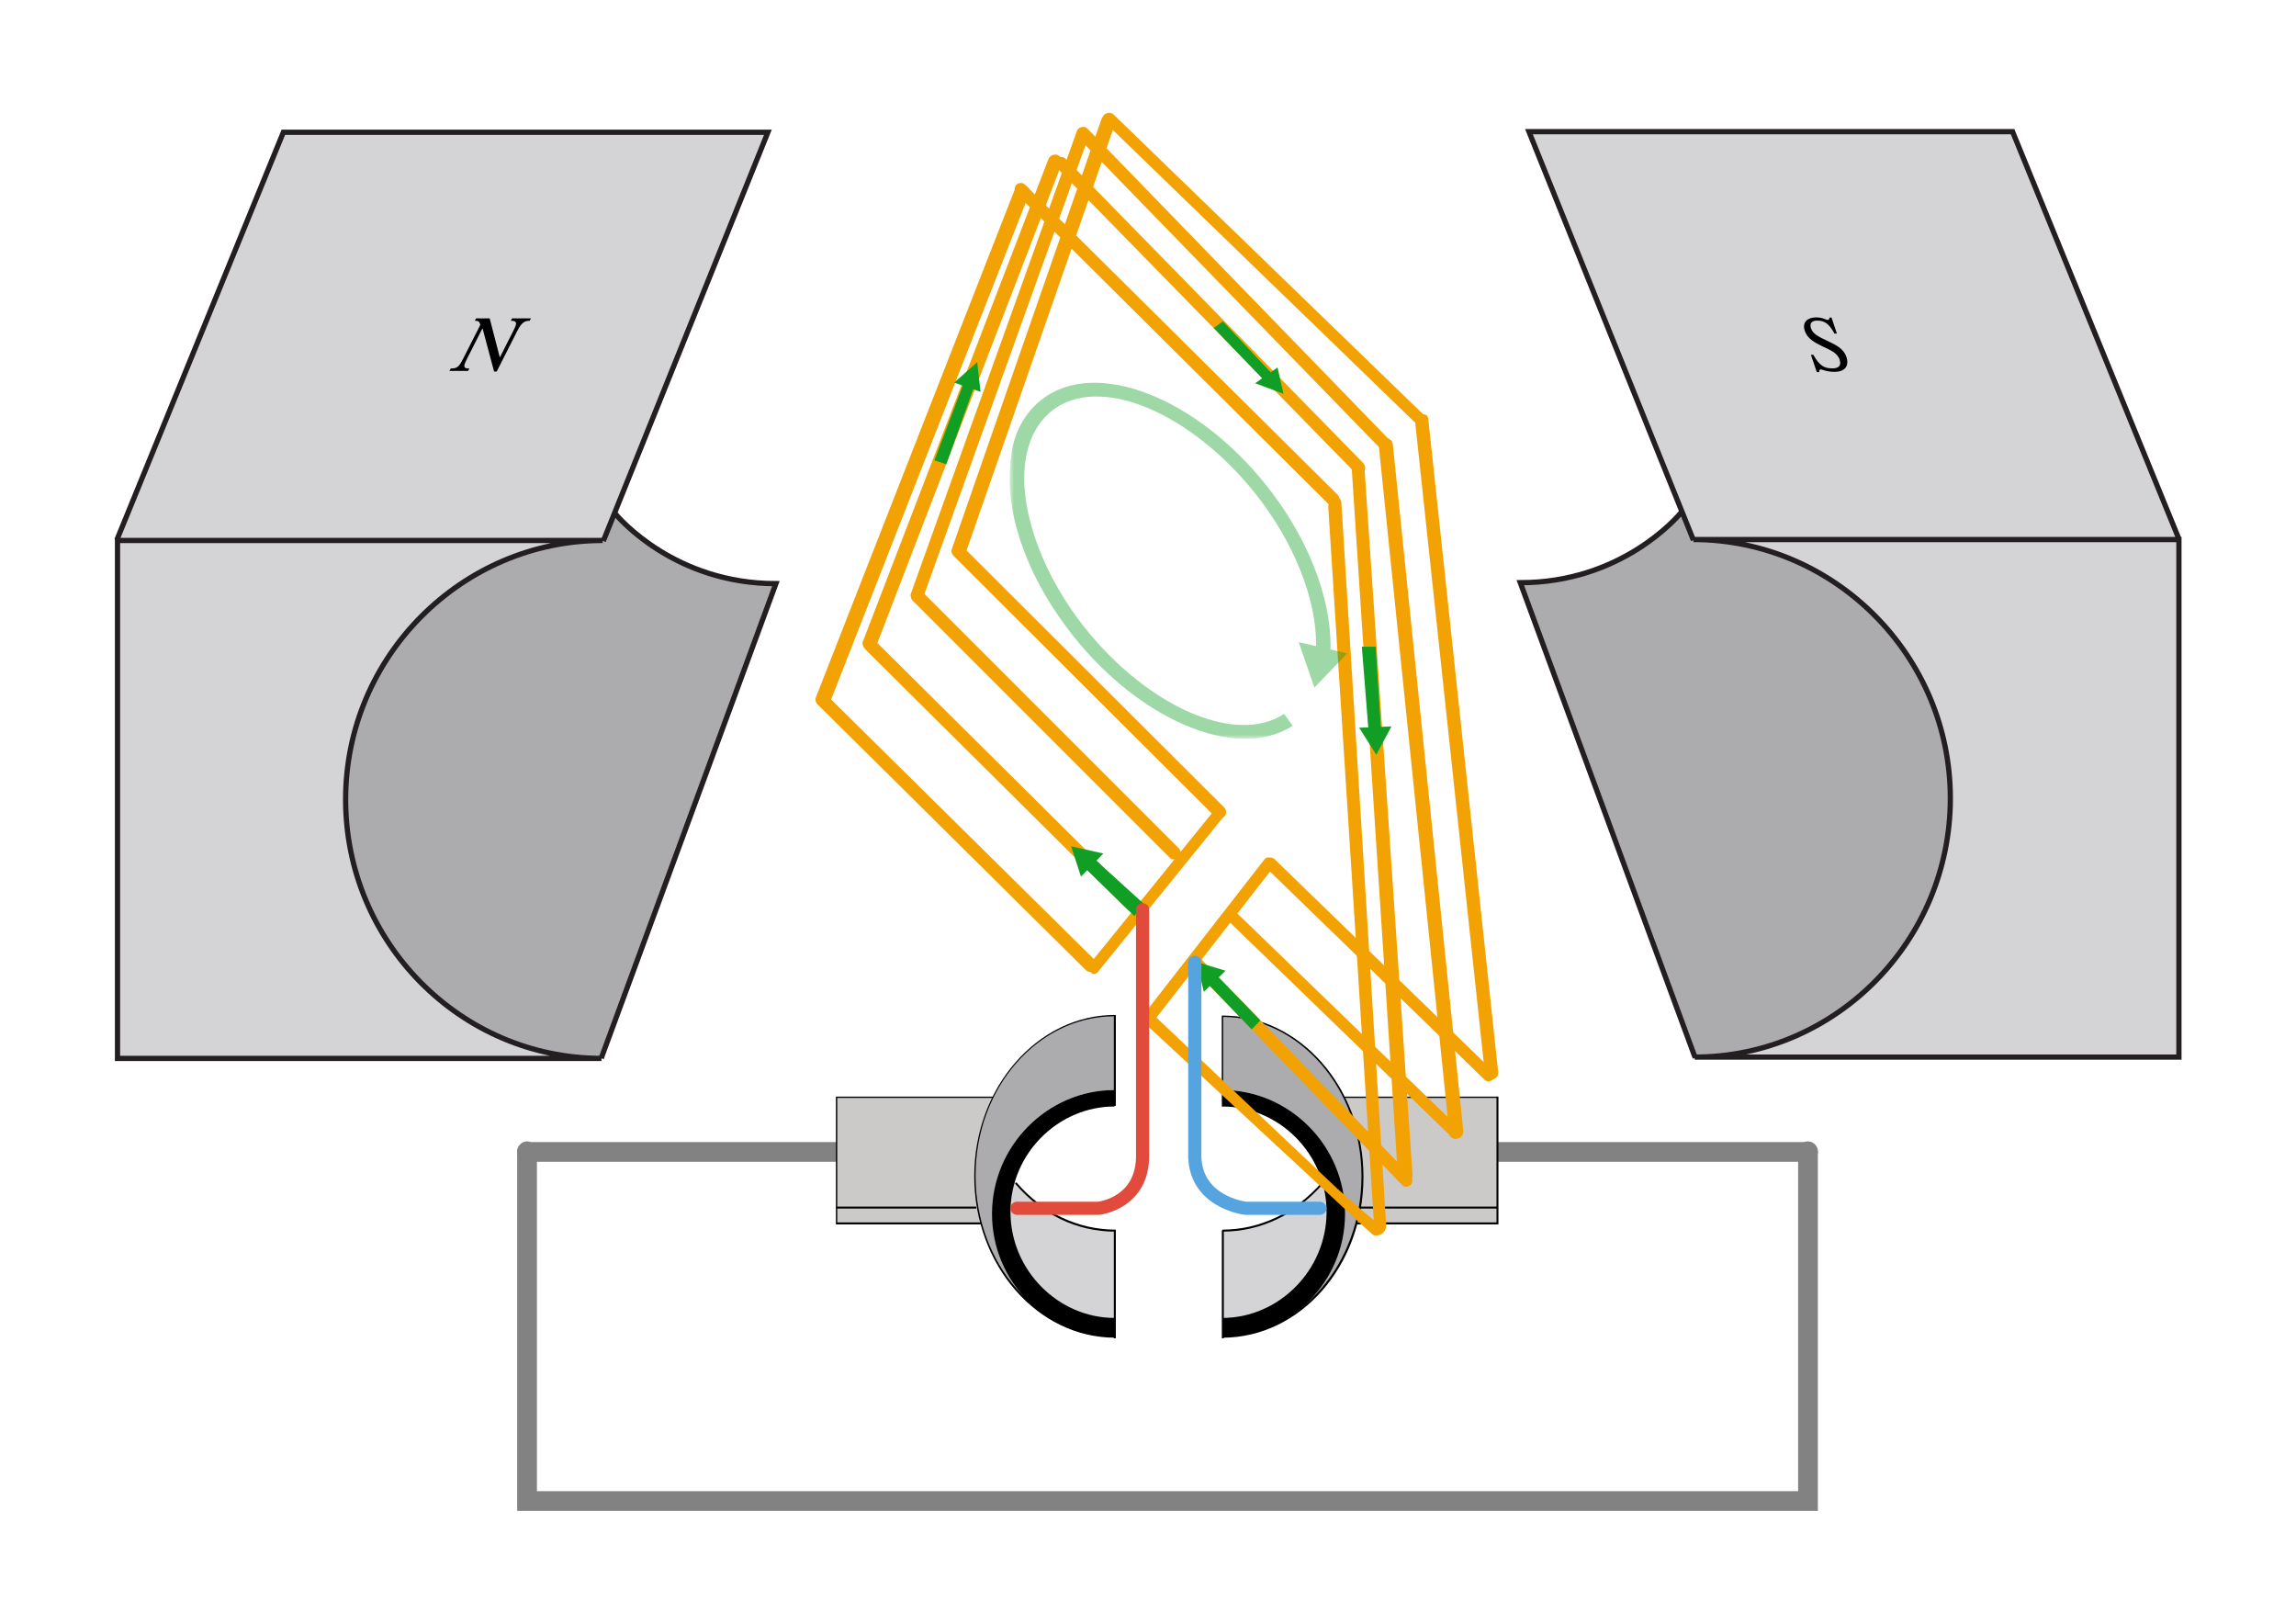
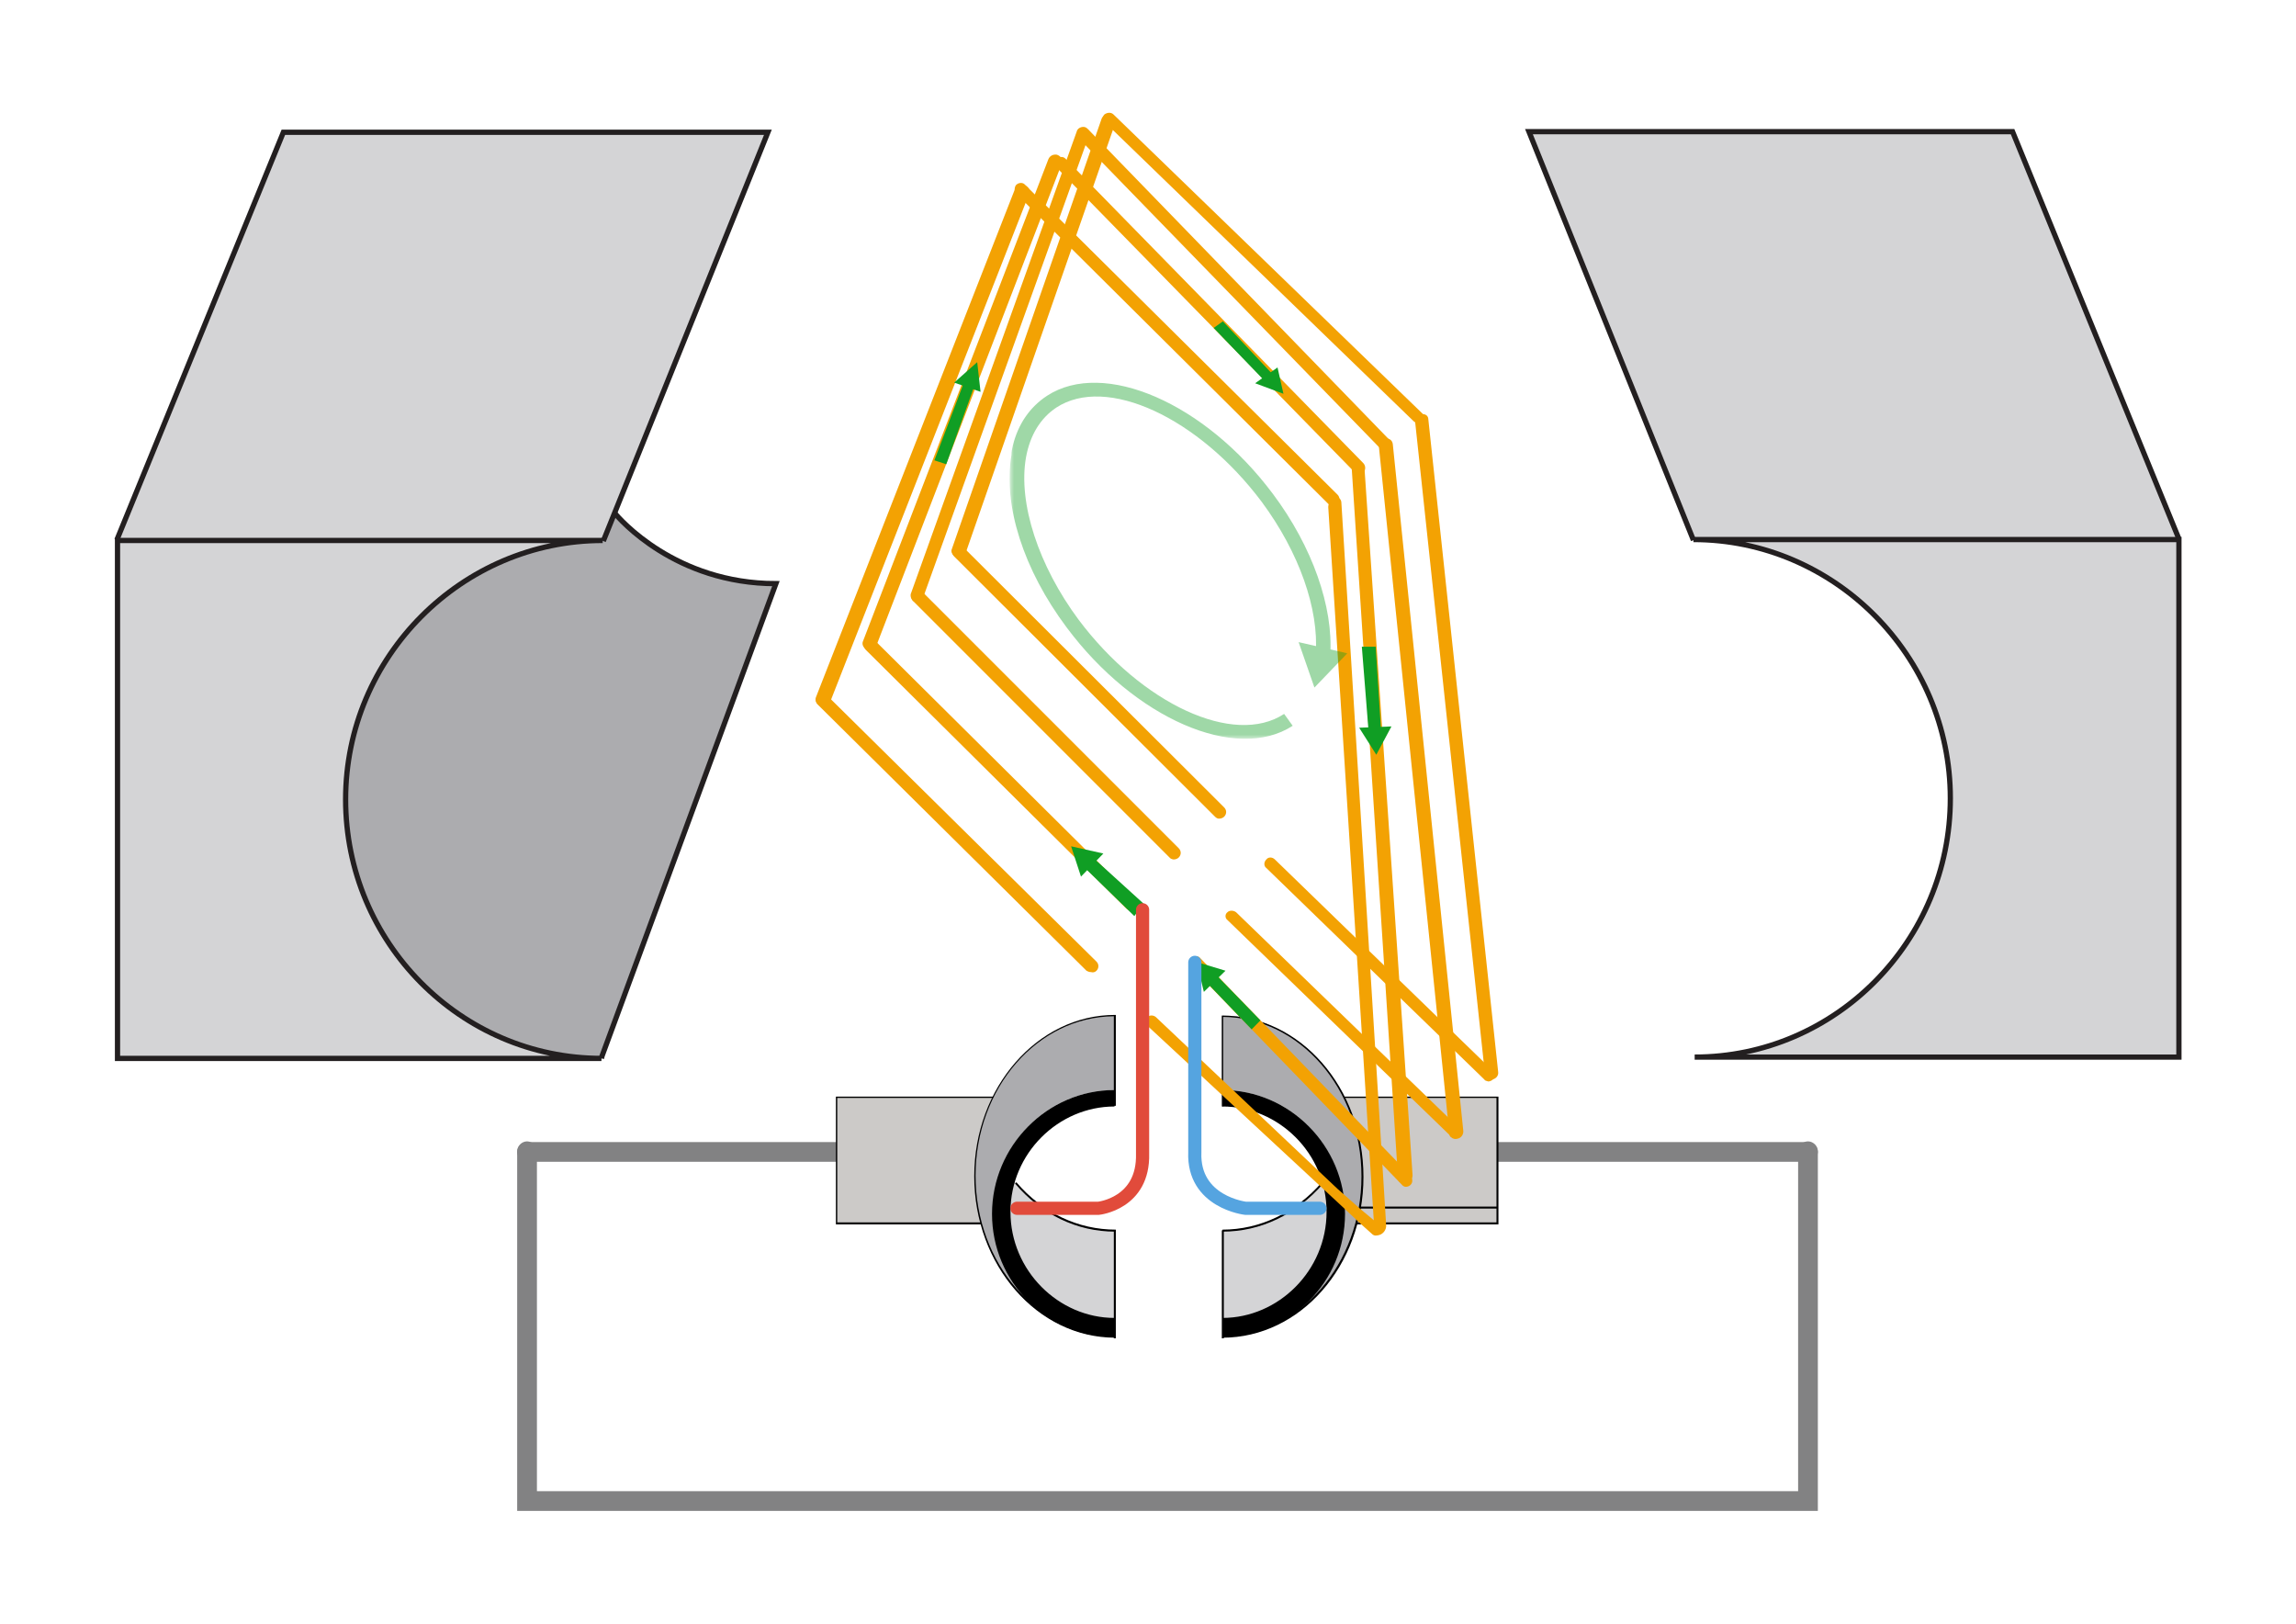
<svg xmlns="http://www.w3.org/2000/svg" xmlns:xlink="http://www.w3.org/1999/xlink" width="427.213" height="302.067" viewBox="0 0 320.41 226.55" class="displayed_equation">
  <defs>
    <clipPath id="svg749102131635tikz_00003h">
      <path d="M 72 159 L 254 159 L 254 210.812 L 72 210.812 Z M 72 159" />
    </clipPath>
    <clipPath id="svg749102131635tikz_00003i">
      <path d="M 153 15.734 L 199 15.734 L 199 59 L 153 59 Z M 153 15.734" />
    </clipPath>
    <clipPath id="svg749102131635tikz_00003j">
      <path d="M 140.879 52.543 L 188.73 52.543 L 188.73 103.152 L 140.879 103.152 Z M 140.879 52.543" />
    </clipPath>
    <filter id="svg749102131635tikz_00003c" filterUnits="objectBoundingBox" x="0%" y="0%" width="100%" height="100%">
      <feColorMatrix in="SourceGraphic" values="0 0 0 0 1 0 0 0 0 1 0 0 0 0 1 0 0 0 1 0" />
    </filter>
    <clipPath id="svg749102131635tikz_00003b">
      <path d="M 0.879 0.543 L 48.73 0.543 L 48.73 51.152 L 0.879 51.152 Z M 0.879 0.543" />
    </clipPath>
    <clipPath id="svg749102131635tikz_00003a">
      <path d="M0 0H49V52H0z" />
    </clipPath>
    <g clip-path="url(#svg749102131635tikz_00003a)">
      <g clip-path="url(#svg749102131635tikz_00003b)" id="svg749102131635tikz_00003d">
        <path d="M 0.879 51.152 L 48.73 51.152 L 48.73 0.543 L 0.879 0.543 Z M 0.879 51.152" fill-opacity=".4" />
      </g>
    </g>
    <mask id="svg749102131635tikz_00003l">
      <g filter="url(#svg749102131635tikz_00003c)">
        <use xlink:href="#svg749102131635tikz_00003d" />
      </g>
    </mask>
    <clipPath id="svg749102131635tikz_00003f">
      <path d="M 0.879 1 L 46 1 L 46 51.152 L 0.879 51.152 Z M 0.879 1" />
    </clipPath>
    <clipPath id="svg749102131635tikz_00003g">
      <path d="M 41 37 L 48.73 37 L 48.73 44 L 41 44 Z M 41 37" />
    </clipPath>
    <clipPath id="svg749102131635tikz_00003e">
      <path d="M0 0H49V52H0z" />
    </clipPath>
    <g id="svg749102131635tikz_00003k" clip-path="url(#svg749102131635tikz_00003e)">
      <g clip-path="url(#svg749102131635tikz_00003f)">
        <path d="M 1.336 10.203 C 2.07 7.172 3.723 4.785 6.113 3.223 C 14.02 -1.926 28.172 4.23 37.637 16.914 C 43.152 24.266 46.094 32.723 45.633 39.434 L 43.613 39.246 C 44.07 32.996 41.312 25.094 36.074 18.02 C 27.254 6.254 14.387 0.281 7.402 4.875 C 5.195 6.344 3.723 8.734 3.172 11.859 C 2.07 18.203 4.922 26.934 10.523 34.469 C 19.348 46.23 32.215 52.207 39.203 47.609 L 40.395 49.266 C 32.492 54.414 18.34 48.254 8.871 35.57 C 2.809 27.484 -0.043 18.477 1.148 11.492 C 1.148 11.031 1.242 10.574 1.336 10.203 Z M 1.336 10.203" fill="#109e24" />
      </g>
      <g clip-path="url(#svg749102131635tikz_00003g)">
        <path d="M 41.223 37.594 L 43.43 43.934 L 48.02 39.156 Z M 41.223 37.594" fill="#109e24" />
      </g>
    </g>
    <clipPath id="svg749102131635tikz_00003m">
      <path d="M 213 18 L 304.672 18 L 304.672 76 L 213 76 Z M 213 18" />
    </clipPath>
    <clipPath id="svg749102131635tikz_00003n">
-       <path d="M 235 75 L 304.672 75 L 304.672 148 L 235 148 Z M 235 75" />
+       <path d="M 235 75 L 304.672 75 L 304.672 148 L 235 148 Z " />
    </clipPath>
    <clipPath id="svg749102131635tikz_00003o">
      <path d="M 203 15.734 L 304.672 15.734 L 304.672 86 L 203 86 Z M 203 15.734" />
    </clipPath>
    <clipPath id="svg749102131635tikz_00003p">
      <path d="M 225 64 L 304.672 64 L 304.672 158 L 225 158 Z M 225 64" />
    </clipPath>
    <clipPath id="svg749102131635tikz_00003q">
      <path d="M 15.734 15.734 L 118 15.734 L 118 86 L 15.734 86 Z M 15.734 15.734" />
    </clipPath>
    <clipPath id="svg749102131635tikz_00003r">
      <path d="M 15.734 65 L 95 65 L 95 159 L 15.734 159 Z M 15.734 65" />
    </clipPath>
  </defs>
  <g clip-path="url(#svg749102131635tikz_00003h)">
    <path d="M 253.684 210.812 L 72.172 210.812 L 72.172 160.637 C 72.172 159.898 72.816 159.254 73.551 159.254 C 74.285 159.254 74.93 159.898 74.93 160.637 L 74.93 208.059 L 250.93 208.059 L 250.93 160.637 C 250.93 159.898 251.57 159.254 252.305 159.254 C 253.043 159.254 253.684 159.898 253.684 160.637 Z M 253.684 210.812" fill="#828283" />
  </g>
  <path d="M252.305 162.105L208.648 162.105C207.918 162.105 207.273 161.461 207.273 160.727 207.273 159.992 207.918 159.348 208.648 159.348L252.305 159.348C253.043 159.348 253.684 159.992 253.684 160.727 253.684 161.461 253.043 162.105 252.305 162.105zM117.113 162.105L73.551 162.105C72.816 162.105 72.172 161.461 72.172 160.727 72.172 159.992 72.816 159.348 73.551 159.348L117.207 159.348C117.941 159.348 118.586 159.992 118.586 160.727 118.586 161.461 117.941 162.105 117.113 162.105zM117.113 162.105" fill="#828283" />
  <path d="M 138.984 153.098 L 116.746 153.098 L 116.746 170.742 L 138.07 170.742" fill="#cccac8" />
  <path d="M 138.07 170.836 L 116.652 170.836 L 116.652 153.008 L 138.984 153.008 L 138.984 153.191 L 116.84 153.191 L 116.84 170.559 L 138.07 170.559 Z M 138.07 170.836" />
-   <path d="M 116.746 168.629 L 136.23 168.629 L 136.23 168.352 L 116.746 168.352 Z M 116.746 168.629" />
  <path d="M 187.605 170.742 L 208.926 170.742 L 208.926 153.098 L 187.605 153.098 Z M 187.605 170.742" fill="#cccac8" />
  <path d="M 209.109 170.836 L 187.605 170.836 L 187.605 170.559 L 208.836 170.559 L 208.836 153.191 L 187.605 153.191 L 187.605 153.008 L 209.109 153.008 Z M 209.109 170.836" />
  <path d="M 189.812 168.629 L 208.926 168.629 L 208.926 168.352 L 189.812 168.352 Z M 189.812 168.629" />
  <path d="M 155.621 171.664 C 150.199 171.664 145.238 169.09 141.652 164.953 L 139.723 162.84 C 138.895 164.863 138.527 166.977 138.527 169.273 C 138.527 178.742 146.156 186.457 155.621 186.457 L 155.621 186.551 L 155.621 171.48" fill="#d4d4d6" />
  <path d="M 155.531 186.551 C 144.777 186.551 136.047 176.535 136.047 164.125 C 136.047 151.812 144.777 141.703 155.621 141.703 L 155.621 152.09 C 148.453 152.09 142.297 156.5 139.816 162.84 C 138.984 164.863 138.621 166.977 138.621 169.273 C 138.527 178.832 146.156 186.551 155.531 186.551 Z M 155.531 186.551" fill="#acacaf" />
  <path d="M 155.531 152.09 C 146.156 152.09 138.438 159.898 138.438 169.367 C 138.438 178.832 146.062 186.551 155.531 186.551 L 155.531 183.887 C 147.719 183.887 141.012 177.27 141.012 169.09 C 141.012 160.91 147.719 154.387 155.531 154.387 Z M 155.531 152.09" />
  <path d="M 155.621 171.848 C 150.289 171.848 145.328 169.457 141.652 165.141 L 141.836 164.953 C 145.516 169.273 150.477 171.57 155.715 171.57 L 155.715 171.848 Z M 155.621 171.848" />
  <path d="M 155.438 186.734 L 155.715 186.734 L 155.715 171.664 L 155.438 171.664 Z M 155.438 186.734" />
  <path d="M 155.621 186.645 C 144.777 186.645 135.957 176.535 135.957 164.125 C 135.957 151.723 144.777 141.609 155.621 141.609 L 155.715 141.609 L 155.715 154.293 L 155.438 154.293 L 155.438 141.793 C 144.777 141.887 136.141 151.812 136.141 164.035 C 136.141 176.352 144.871 186.273 155.531 186.273 Z M 155.621 186.645" />
  <path d="M 170.602 171.664 C 176.023 171.664 180.988 169.09 184.57 164.953 L 186.5 162.84 C 187.328 164.863 187.699 166.977 187.699 169.273 C 187.699 178.742 180.066 186.457 170.602 186.457 L 170.602 186.551 L 170.602 171.48" fill="#d4d4d6" />
  <path d="M 170.602 186.551 C 181.355 186.551 190.086 176.535 190.086 164.125 C 190.086 151.812 181.355 141.703 170.508 141.703 L 170.508 152.09 C 177.68 152.09 183.84 156.5 186.316 162.84 C 187.145 164.863 187.512 166.977 187.512 169.273 C 187.699 178.832 180.066 186.551 170.602 186.551 Z M 170.602 186.551" fill="#acacaf" />
  <path d="M 170.602 152.09 C 179.977 152.09 187.699 159.898 187.699 169.367 C 187.699 178.832 180.066 186.551 170.602 186.551 L 170.602 183.887 C 178.414 183.887 185.125 177.27 185.125 169.09 C 185.125 160.91 178.414 154.387 170.602 154.387 Z M 170.602 152.09" />
  <path d="M 170.602 171.848 L 170.602 171.57 C 175.84 171.57 180.805 169.184 184.48 164.953 L 184.664 165.141 C 180.898 169.457 175.934 171.848 170.602 171.848 Z M 170.602 171.848" />
  <path d="M 170.508 186.734 L 170.785 186.734 L 170.785 171.664 L 170.508 171.664 Z M 170.508 186.734" />
  <path d="M 170.602 186.645 L 170.602 186.367 C 181.355 186.367 189.996 176.352 189.996 164.125 C 189.996 151.902 181.355 141.977 170.695 141.887 L 170.695 154.387 L 170.508 154.387 L 170.508 141.703 L 170.602 141.703 C 181.449 141.703 190.273 151.812 190.273 164.219 C 190.273 176.629 181.449 186.645 170.602 186.645 Z M 170.602 186.645" />
  <path d="M207.137 150.617L176.719 121.113C176.352 120.84 176.352 120.285 176.719 119.922 176.992 119.555 177.543 119.555 177.914 119.922L208.336 149.422C208.699 149.699 208.699 150.25 208.336 150.617 208.148 150.801 207.875 150.895 207.691 150.895 207.414 150.801 207.23 150.801 207.137 150.617zM202.449 158.523L171.297 128.375C170.93 128.102 170.93 127.547 171.297 127.277 171.574 127 172.121 127 172.492 127.277L203.648 157.418C204.012 157.695 204.012 158.246 203.648 158.523 203.465 158.707 203.188 158.797 203.004 158.797 202.727 158.707 202.543 158.613 202.449 158.523zM202.449 158.523" fill="#f3a203" />
-   <path d="M159.992 142.348C159.715 141.977 159.715 141.426 159.992 141.059L176.445 119.922C176.719 119.555 177.176 119.555 177.543 119.922 177.82 120.285 177.82 120.84 177.543 121.207L161.098 142.348C160.914 142.531 160.727 142.621 160.543 142.621 160.359 142.621 160.176 142.531 159.992 142.348zM152.18 135.637C151.902 135.27 151.902 134.625 152.27 134.262L169.551 112.938C169.828 112.57 170.285 112.57 170.559 112.938 170.836 113.305 170.836 113.945 170.469 114.312L153.191 135.637C153.008 135.82 152.824 135.914 152.637 135.914 152.547 135.914 152.363 135.82 152.18 135.637zM152.18 135.637" fill="#f3a203" />
  <path d="M195.742 165.414L166.332 134.992C166.055 134.625 165.965 134.074 166.332 133.707 166.609 133.34 167.16 133.34 167.438 133.617L196.848 164.035C197.117 164.402 197.215 164.953 196.848 165.324 196.664 165.508 196.387 165.594 196.203 165.594 196.02 165.594 195.836 165.508 195.742 165.414zM169.551 113.945L133.156 77.645C132.789 77.277 132.789 76.727 133.156 76.359 133.523 75.988 134.074 75.988 134.441 76.359L170.836 112.66C171.203 113.027 171.203 113.578 170.836 113.945 170.652 114.133 170.379 114.223 170.102 114.223 169.918 114.223 169.734 114.133 169.551 113.945zM185.449 70.387L141.887 27.098C141.52 26.73 141.52 26.184 141.793 25.812 142.164 25.445 142.715 25.445 142.992 25.723L186.645 69.008C187.012 69.375 187.012 69.926 186.734 70.293 186.551 70.477 186.273 70.66 186.004 70.57 185.816 70.66 185.633 70.57 185.449 70.387zM189.125 65.977L147.586 23.516C147.219 23.148 147.219 22.594 147.496 22.227 147.766 21.859 148.32 21.77 148.688 22.137L190.23 64.598C190.594 64.961 190.594 65.516 190.32 65.883 190.137 66.066 189.863 66.25 189.676 66.16 189.402 66.25 189.219 66.16 189.125 65.977zM192.891 62.848L150.711 19.473C150.34 19.105 150.34 18.551 150.711 18.184 150.984 17.816 151.539 17.816 151.902 18.094L193.996 61.473C194.363 61.84 194.363 62.387 193.996 62.758 193.812 62.941 193.535 63.125 193.352 63.031 193.168 63.031 192.984 62.941 192.891 62.848zM192.891 62.848" fill="#f3a203" />
  <g clip-path="url(#svg749102131635tikz_00003i)">
    <path d="M 197.215 58.715 L 154.203 17.078 C 153.836 16.809 153.836 16.254 154.113 15.977 C 154.477 15.703 155.027 15.609 155.398 15.977 L 198.406 57.609 C 198.777 57.887 198.777 58.438 198.5 58.715 C 198.316 58.898 198.039 58.988 197.762 58.988 C 197.578 58.988 197.395 58.898 197.215 58.715 Z M 197.215 58.715" fill="#f3a203" />
  </g>
  <path d="M163.301 119.738L127.461 83.895C127.094 83.527 127.094 82.977 127.461 82.605 127.824 82.238 128.375 82.238 128.746 82.605L164.496 118.355C164.863 118.727 164.863 119.277 164.496 119.645 164.312 119.828 164.035 119.922 163.758 119.922 163.672 119.922 163.395 119.828 163.301 119.738zM157.234 126.816L120.844 90.695C120.477 90.328 120.477 89.777 120.844 89.406 121.207 89.039 121.762 89.039 122.129 89.406L158.523 125.527C158.887 125.895 158.887 126.445 158.523 126.816 158.34 127 158.062 127.09 157.785 127.09 157.512 127 157.324 126.906 157.234 126.816zM151.629 135.453L114.133 98.324C113.766 97.957 113.766 97.406 114.133 97.039 114.5 96.668 115.145 96.762 115.512 97.129L153.008 134.164C153.375 134.531 153.375 135.086 153.008 135.453 152.824 135.637 152.547 135.73 152.27 135.637 151.996 135.637 151.812 135.547 151.629 135.453zM207.23 149.879L197.488 58.898C197.395 58.344 197.762 57.887 198.316 57.797 198.867 57.699 199.328 57.977 199.328 58.531L209.066 149.516C209.16 150.062 208.797 150.523 208.242 150.617 207.969 150.707 207.691 150.617 207.508 150.434 207.324 150.25 207.23 150.062 207.23 149.879zM202.266 158.246L192.434 62.387C192.344 61.84 192.711 61.289 193.262 61.195 193.812 61.102 194.273 61.379 194.363 61.934L204.195 157.695C204.289 158.246 203.926 158.797 203.371 158.887 203.094 158.98 202.727 158.887 202.543 158.707 202.359 158.613 202.266 158.43 202.266 158.246zM195.098 164.402L188.664 65.789C188.574 65.238 188.758 64.688 189.309 64.504 189.863 64.32 190.32 64.688 190.41 65.238L197.117 163.852C197.215 164.402 196.754 164.953 196.203 165.141 195.836 165.23 195.559 165.141 195.375 164.953 195.191 164.863 195.098 164.68 195.098 164.402zM191.793 171.57L185.359 70.754C185.359 70.203 185.727 69.648 186.273 69.465 186.828 69.281 187.195 69.648 187.195 70.203L193.445 171.02C193.445 171.57 193.074 172.121 192.523 172.305 192.16 172.398 191.883 172.305 191.699 172.121 191.605 171.941 191.883 171.758 191.793 171.57zM191.793 171.57" fill="#f3a203" />
  <path d="M114.59 98.508C114.039 98.324 113.676 97.867 113.855 97.312L141.609 26.453C141.793 25.906 142.348 25.629 142.895 25.812 143.449 25.992 143.816 26.453 143.633 27.008L115.879 97.867C115.785 98.324 115.234 98.598 114.773 98.508 114.684 98.508 114.684 98.508 114.59 98.508zM121.117 90.695C120.566 90.512 120.289 90.051 120.383 89.594L146.297 22.227C146.48 21.77 146.941 21.492 147.496 21.586 148.043 21.77 148.32 22.227 148.227 22.688L122.312 90.051C122.219 90.512 121.762 90.785 121.301 90.695 121.301 90.695 121.207 90.695 121.117 90.695zM127.73 83.988C127.277 83.895 127 83.344 127.094 82.883L150.254 18.367C150.34 17.906 150.895 17.633 151.355 17.723 151.812 17.816 152.09 18.367 151.996 18.828L128.836 83.344C128.746 83.711 128.375 83.988 127.918 83.988 127.824 83.988 127.824 83.988 127.73 83.988zM133.523 77.738C132.973 77.555 132.695 77.094 132.789 76.727L153.742 16.531C153.926 16.07 154.477 15.887 154.938 16.07 155.488 16.254 155.766 16.715 155.672 17.078L134.719 77.277C134.625 77.645 134.074 77.922 133.617 77.828 133.617 77.738 133.523 77.738 133.523 77.738zM133.523 77.738" fill="#f3a203" />
  <path d="M 170.652 44.836 L 177.73 52.371 L 176.535 53.199 L 169.367 45.758 Z M 170.652 44.836" fill="#109e24" />
  <path d="M175.156 53.473L179.105 54.945 178.281 51.27zM191.977 90.238L192.711 101.727 190.961 101.727 190.047 90.238zM191.977 90.238" fill="#109e24" />
  <path d="M189.676 101.539L192.066 105.309 194.18 101.355zM130.398 64.23L134.441 53.566 135.914 54.027 132.051 64.777zM130.398 64.23" fill="#109e24" />
  <path d="M 136.836 54.672 L 136.371 50.531 L 133.156 53.383 Z M 136.836 54.672" fill="#109e24" />
  <g clip-path="url(#svg749102131635tikz_00003j)">
    <use xlink:href="#svg749102131635tikz_00003k" transform="translate(140 52)" mask="url(#svg749102131635tikz_00003l)" />
  </g>
  <path d="M 152.504 119.645 L 159.582 126.074 L 158.297 127.82 L 151.219 120.93 Z M 152.504 119.645" fill="#109e24" />
  <path d="M153.977 119.09L149.473 118.082 150.852 122.309zM169.562 135.867L175.895 142.371 174.668 143.625 168.34 137.031zM169.562 135.867" fill="#109e24" />
  <path d="M 171.02 135.441 L 167.004 134.234 L 168 138.398 Z M 171.02 135.441" fill="#109e24" />
  <path d="M 186.918 167.984 L 160.176 143.172 C 159.809 142.898 159.809 142.348 160.082 141.977 C 160.359 141.609 160.914 141.609 161.277 141.887 L 186.645 165.871 L 189.863 168.707 L 192.523 170.926 C 192.891 171.203 192.891 171.758 192.621 172.121 C 192.434 172.305 192.16 172.398 191.977 172.398 C 191.793 172.398 191.605 172.305 191.516 172.215 L 189.77 170.652" fill="#f3a203" />
  <g clip-path="url(#svg749102131635tikz_00003m)">
    <path d="M 280.941 18.539 L 213.453 18.453 L 236.406 75.281 L 304.156 75.281 Z M 280.941 18.539" fill="#d4d4d6" />
  </g>
  <g clip-path="url(#svg749102131635tikz_00003n)">
    <path d="M 235.98 75.281 C 255.578 75.281 272.172 91.441 272.172 111.387 C 272.172 131.336 256.352 147.496 236.754 147.496 L 304.07 147.496 L 304.07 75.281 Z M 235.98 75.281" fill="#d4d4d6" />
  </g>
-   <path d="M 236.234 75.281 L 236.234 75.453 L 236.234 75.281 L 234.773 71.41 C 234.773 71.41 226.949 81.473 212.16 81.387 L 236.234 146.984 L 236.492 147.496 L 236.32 147.496 C 255.754 147.41 272.172 131.336 272.172 111.387 C 272.172 91.527 255.754 75.367 236.406 75.281" fill="#acacaf" />
  <g clip-path="url(#svg749102131635tikz_00003o)">
    <path d="M 3040.703 1513.547 L 2808.555 2081.828 L 2133.672 2081.828 L 2363.203 1511.828" transform="matrix(.1 0 0 -.1 0 226.55)" fill="none" stroke-width="7.325" stroke="#231f20" stroke-miterlimit="10" />
  </g>
-   <path d="M 2346.875 1551.398 C 2340.039 1542.766 2261.758 1452.492 2121.602 1452.492 L 2364.062 793.938 L 2365.781 789.641" transform="matrix(.1 0 0 -.1 0 226.55)" fill="none" stroke-width="7.325" stroke="#231f20" stroke-miterlimit="10" />
  <g clip-path="url(#svg749102131635tikz_00003p)">
    <path d="M 2363.203 1512.688 C 2559.258 1512.688 2721.719 1351.086 2721.719 1151.633 C 2721.719 952.141 2560.977 790.539 2364.922 790.539 L 3040.703 790.539 L 3040.703 1512.688 Z M 2363.203 1512.688" transform="matrix(.1 0 0 -.1 0 226.55)" fill="none" stroke-width="7.325" stroke="#231f20" stroke-miterlimit="10" />
  </g>
  <path d="M39.457 18.629L107.074 18.543 84.105 75.41 16.312 75.41zM84.449 75.41C64.832 75.41 48.23 91.586 48.23 111.543 48.23 131.504 64.059 147.676 83.676 147.676L16.398 147.676 16.398 75.41zM84.449 75.41" fill="#d4d4d6" />
  <path d="M 84.273 75.41 L 84.273 75.586 L 84.273 75.41 L 85.738 71.539 C 85.738 71.539 93.566 81.605 108.363 81.52 L 84.273 147.16 L 84.02 147.676 L 84.191 147.676 C 64.746 147.59 48.316 131.504 48.316 111.543 C 48.316 91.672 64.746 75.496 84.105 75.41" fill="#acacaf" />
  <g clip-path="url(#svg749102131635tikz_00003q)">
    <path d="M 163.125 1512.258 L 395.43 2080.93 L 1071.602 2080.93 L 841.875 1510.539" transform="matrix(.1 0 0 -.1 0 226.55)" fill="none" stroke-width="7.325" stroke="#231f20" stroke-miterlimit="10" />
  </g>
  <path d="M 857.383 1550.109 C 864.258 1541.516 942.578 1451.164 1082.773 1451.164 L 840.195 792.18 L 839.336 788.742" transform="matrix(.1 0 0 -.1 0 226.55)" fill="none" stroke-width="7.325" stroke="#231f20" stroke-miterlimit="10" />
  <g clip-path="url(#svg749102131635tikz_00003r)">
    <path d="M 841.055 1511.398 C 644.922 1511.398 482.305 1349.641 482.305 1150.07 C 482.305 950.461 643.203 788.742 839.336 788.742 L 163.984 788.742 L 163.984 1511.398 Z M 841.055 1511.398" transform="matrix(.1 0 0 -.1 0 226.55)" fill="none" stroke-width="7.325" stroke="#231f20" stroke-miterlimit="10" />
  </g>
  <path d="M 1841.914 579.602 L 1738.164 579.602 C 1738.164 579.602 1664.648 587.961 1667.383 657.805 L 1667.383 922.766" transform="matrix(.1 0 0 -.1 0 226.55)" fill="none" stroke-width="18.381" stroke-linecap="round" stroke-linejoin="round" stroke="#55a4e0" stroke-miterlimit="10" />
  <path d="M 1594.492 996.125 L 1594.492 655.891 C 1596.367 586.047 1532.93 579.602 1532.93 579.602 L 1419.219 579.602" transform="matrix(.1 0 0 -.1 0 226.55)" fill="none" stroke-width="18.381" stroke-linecap="round" stroke="#e14b3b" stroke-miterlimit="10" />
-   <path d="M74.094 44.422L71.461 44.422 71.289 44.754C71.758 44.754 71.922 44.82 71.996 45.035 72.066 45.223 71.957 45.523 71.617 46.195L69.789 49.809 69.734 49.809 68.336 44.422 66.438 44.422 66.27 44.754C66.77 44.754 66.906 44.867 67.031 45.324L64.613 50.086C64.043 51.215 63.773 51.414 62.895 51.414L62.723 51.75 65.336 51.75 65.504 51.414C64.668 51.414 64.594 51.203 65.16 50.086L67.297 45.871 67.355 45.871 68.949 51.84 69.316 51.84 72.148 46.25C72.555 45.445 72.828 45.133 73.086 44.977 73.328 44.82 73.52 44.754 73.922 44.754L74.094 44.422M256.34 46.539L255.59 44.309 255.297 44.309C255.312 44.543 255.227 44.633 255.051 44.633 254.781 44.633 254.43 44.285 253.414 44.285 252.262 44.297 251.488 44.922 251.844 46.094 252.195 47.266 253.258 47.801 254.305 48.312 255.379 48.836 256.438 49.227 256.73 50.211 256.988 51.059 256.562 51.395 255.727 51.395 254.59 51.406 253.914 51.047 253.059 49.508L252.715 49.508 253.539 51.918 253.887 51.918C253.832 51.695 253.922 51.547 254.078 51.547 254.336 51.547 254.871 51.883 256.031 51.883 257.324 51.883 258.082 51.18 257.695 49.887 257.293 48.559 256.039 48.059 254.879 47.5 253.895 47.02 252.969 46.617 252.719 45.781 252.508 45.09 252.84 44.734 253.598 44.734 254.719 44.723 255.32 45.312 256.004 46.539L256.34 46.539" />
</svg>